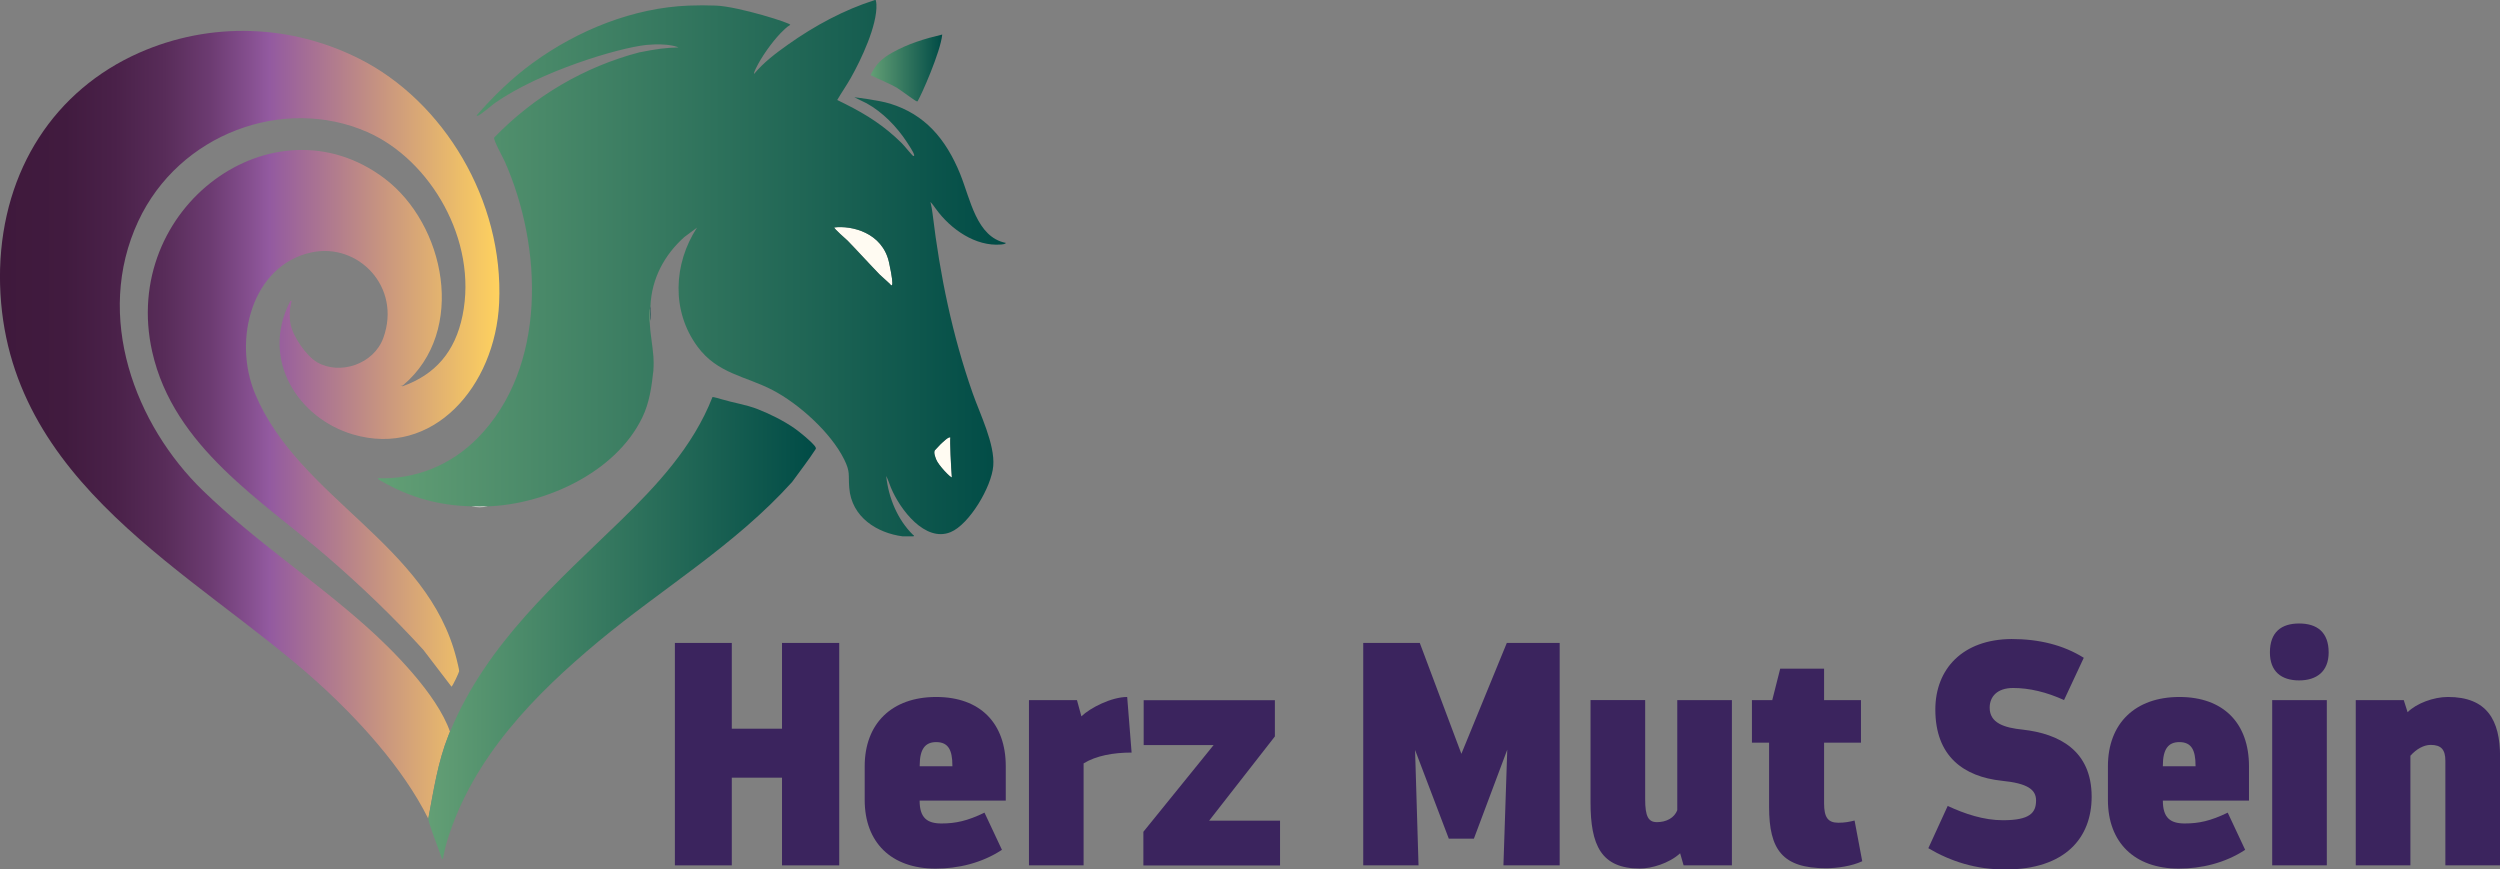
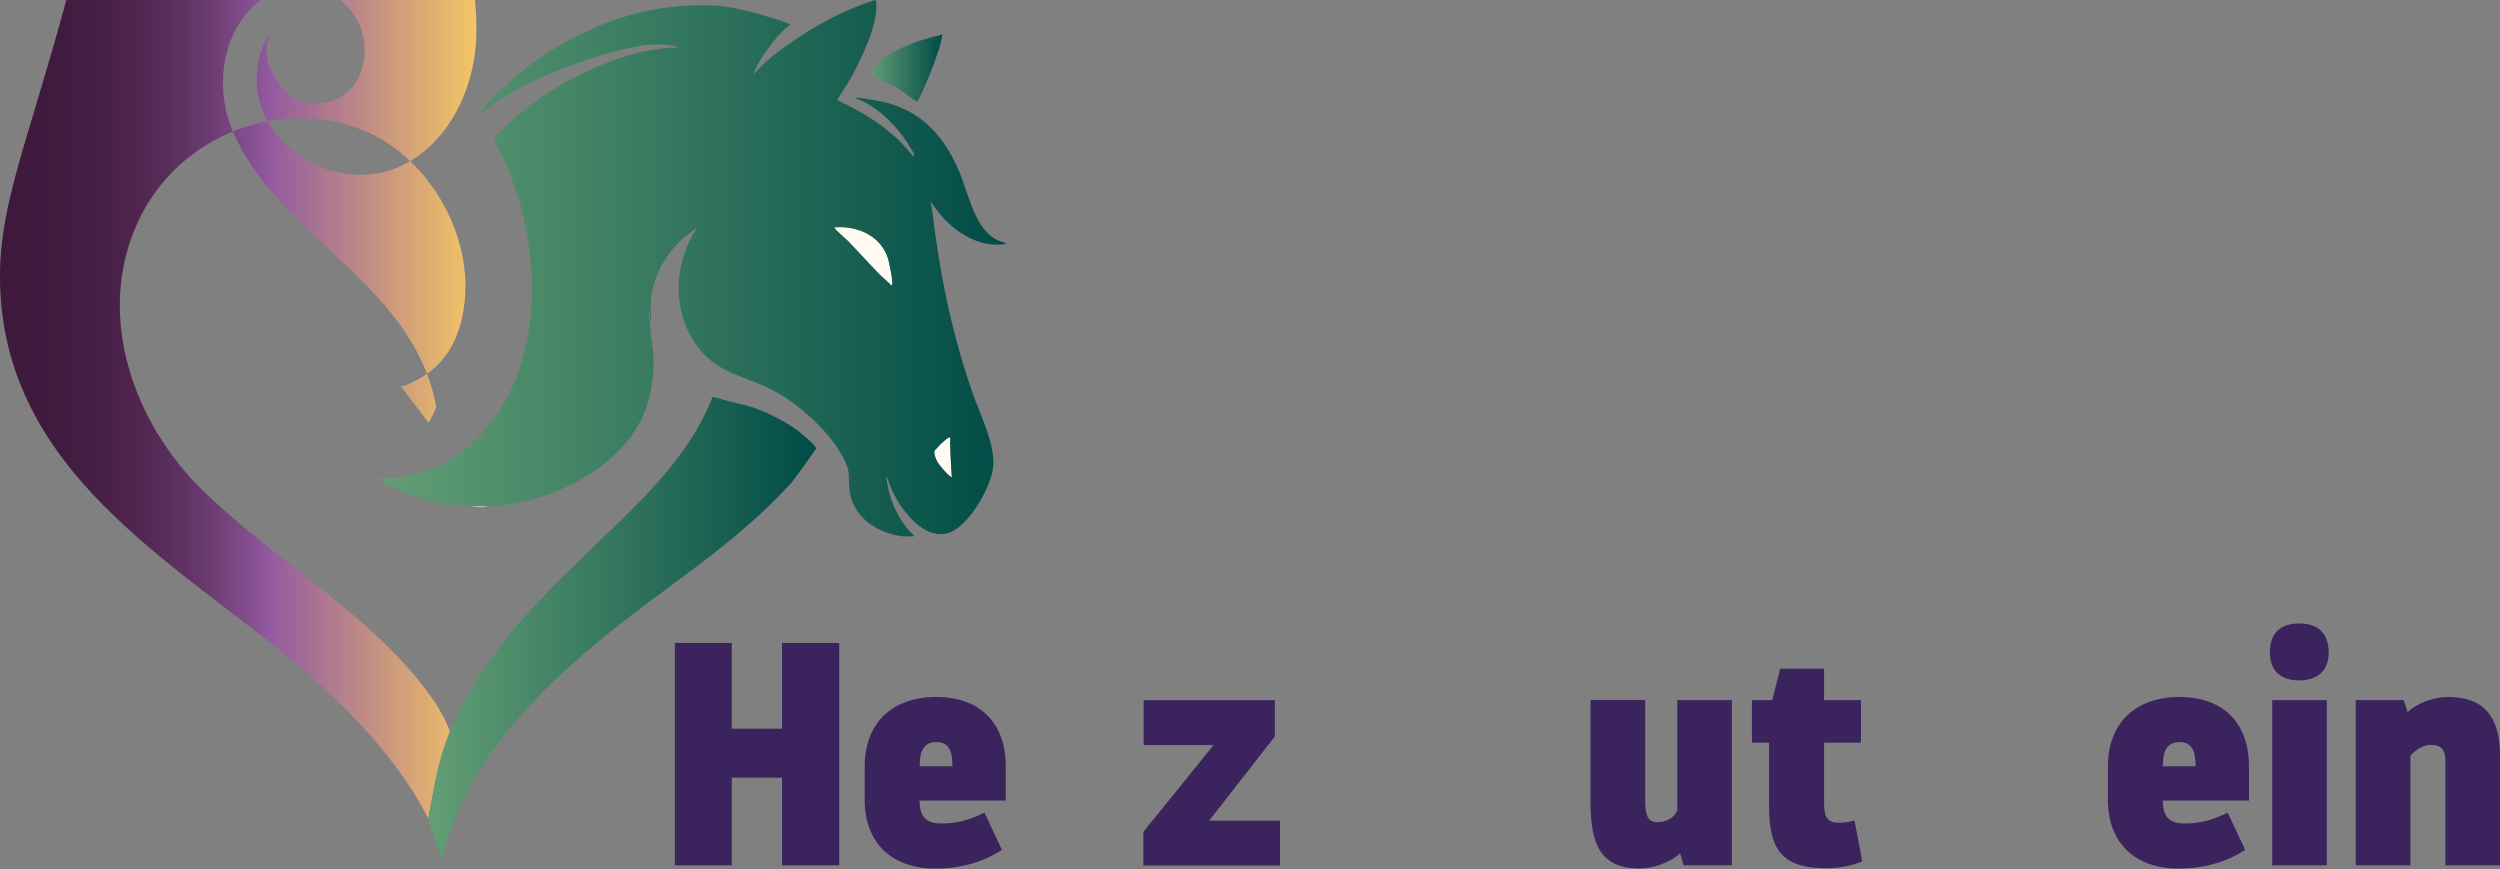
<svg xmlns="http://www.w3.org/2000/svg" xmlns:xlink="http://www.w3.org/1999/xlink" id="Ebene_2" data-name="Ebene 2" viewBox="0 0 339.54 118.09">
  <rect x="0" y="0" width="339.54" height="118.09" fill="#808080" stroke="none" />
  <defs>
    <style> .cls-1 { fill: #3b245e; } .cls-2 { fill: #fffbf2; } .cls-3 { fill: url(#Unbenannter_Verlauf_548-5); } .cls-4 { fill: #d4dad4; } .cls-5 { fill: url(#Unbenannter_Verlauf_944); } .cls-6 { fill: url(#Unbenannter_Verlauf_548-4); } .cls-7 { fill: url(#Unbenannter_Verlauf_548-2); } .cls-8 { fill: url(#Unbenannter_Verlauf_548-3); } .cls-9 { fill: url(#Unbenannter_Verlauf_548); } </style>
    <linearGradient id="Unbenannter_Verlauf_944" data-name="Unbenannter Verlauf 944" x1="0" y1="57.69" x2="67.84" y2="57.69" gradientUnits="userSpaceOnUse">
      <stop offset="0" stop-color="#3f193c" />
      <stop offset=".13" stop-color="#411b3f" />
      <stop offset=".23" stop-color="#4a2149" />
      <stop offset=".33" stop-color="#582c59" />
      <stop offset=".42" stop-color="#6c3b71" />
      <stop offset=".5" stop-color="#854f8f" />
      <stop offset=".54" stop-color="#935aa0" />
      <stop offset="1" stop-color="#ffd25e" />
    </linearGradient>
    <linearGradient id="Unbenannter_Verlauf_548" data-name="Unbenannter Verlauf 548" x1="51.29" y1="36.4" x2="136.6" y2="36.4" gradientUnits="userSpaceOnUse">
      <stop offset="0" stop-color="#639f75" />
      <stop offset="1" stop-color="#004b46" />
    </linearGradient>
    <linearGradient id="Unbenannter_Verlauf_548-2" data-name="Unbenannter Verlauf 548" x1="58.16" y1="85.3" x2="110.79" y2="85.3" xlink:href="#Unbenannter_Verlauf_548" />
    <linearGradient id="Unbenannter_Verlauf_548-3" data-name="Unbenannter Verlauf 548" x1="118.23" y1="9.23" x2="127.97" y2="9.23" xlink:href="#Unbenannter_Verlauf_548" />
    <linearGradient id="Unbenannter_Verlauf_548-4" data-name="Unbenannter Verlauf 548" x1="88.2" y1="42.68" x2="88.34" y2="42.68" xlink:href="#Unbenannter_Verlauf_548" />
    <linearGradient id="Unbenannter_Verlauf_548-5" data-name="Unbenannter Verlauf 548" x1="88.73" y1="49.33" x2="88.79" y2="49.33" xlink:href="#Unbenannter_Verlauf_548" />
  </defs>
  <g id="Ebene_1-2" data-name="Ebene 1">
    <g>
-       <path class="cls-5" d="M60.91,99.85c.07-.16.14-.33.2-.49-1.77-5.1-7.87-11.17-11.33-14.25-7.22-6.43-15.24-11.71-22.2-18.46-9.22-8.93-14.84-23.65-8.8-36.61,5.55-11.91,19.77-17.08,31.1-12.11,8.59,3.77,15.02,14.73,12.94,24.92-1.01,4.96-3.72,8.02-8.13,9.61l-.32-.08c.16,0,.26.05.4-.08,8.68-7.35,5.69-21.87-2.58-28.09-14.97-11.26-35.92,3.92-31.52,23.55,2.92,13.01,15,20.25,23.95,28.01,4.49,3.89,8.83,8.05,12.87,12.48l3.83,5.01c.15-.06,1.01-1.89,1.04-2.1.02-.15-.28-1.39-.35-1.65-3.89-15.63-21.36-21.8-27.33-35.95-3.15-7.46-.4-17.56,7.62-19.28,6.32-1.36,12.25,4.66,9.77,11.59-1.3,3.62-5.94,5.12-9.02,3.32-1.43-.84-3.22-3.4-3.58-5.12-.3-1.44.05-2.77.05-2.77,0-.04.21-.7-.1-.4-4.13,7.99,1.14,15.93,8.51,18.1,10.9,3.21,19.33-6.56,19.86-17.83.66-13.95-7.56-27.46-19.03-33.21-9.28-4.65-20.15-5.09-29.89-.78C7.46,12.25.4,22.98.01,36.5c-.02.7-.02,1.44,0,2.15.75,27.05,26.54,39.07,43.07,53.98,5.46,4.93,11.63,11.6,15.08,18.55,0,0,0,0,0,0,.74-3.88,1.28-7.64,2.75-11.33Z" />
+       <path class="cls-5" d="M60.91,99.85c.07-.16.14-.33.2-.49-1.77-5.1-7.87-11.17-11.33-14.25-7.22-6.43-15.24-11.71-22.2-18.46-9.22-8.93-14.84-23.65-8.8-36.61,5.55-11.91,19.77-17.08,31.1-12.11,8.59,3.77,15.02,14.73,12.94,24.92-1.01,4.96-3.72,8.02-8.13,9.61l-.32-.08l3.83,5.01c.15-.06,1.01-1.89,1.04-2.1.02-.15-.28-1.39-.35-1.65-3.89-15.63-21.36-21.8-27.33-35.95-3.15-7.46-.4-17.56,7.62-19.28,6.32-1.36,12.25,4.66,9.77,11.59-1.3,3.62-5.94,5.12-9.02,3.32-1.43-.84-3.22-3.4-3.58-5.12-.3-1.44.05-2.77.05-2.77,0-.04.21-.7-.1-.4-4.13,7.99,1.14,15.93,8.51,18.1,10.9,3.21,19.33-6.56,19.86-17.83.66-13.95-7.56-27.46-19.03-33.21-9.28-4.65-20.15-5.09-29.89-.78C7.46,12.25.4,22.98.01,36.5c-.02.7-.02,1.44,0,2.15.75,27.05,26.54,39.07,43.07,53.98,5.46,4.93,11.63,11.6,15.08,18.55,0,0,0,0,0,0,.74-3.88,1.28-7.64,2.75-11.33Z" />
      <path class="cls-2" d="M129.27,64.83c-.11-1.32-.29-5.05-.2-5.4-.18-.22-1.03.63-1.36.93-.1.09-.73.76-.76.81-.17.32.06.87.19,1.23.29.77,1.94,2.5,2.13,2.43Z" />
      <path class="cls-2" d="M113.32,30.89c-.13.1,1.66,1.65,1.81,1.8,1.49,1.48,2.87,3.13,4.35,4.6.12.12,1.15,1.03,1.36,1.24.1.1.81,1.29-.08-2.85-.89-4.13-5.11-5.07-7.44-4.79Z" />
      <path class="cls-9" d="M130.4,23.61c-1.95-4.76-4.78-8.07-9.5-9.53-1.66-.51-4.87-.87-4.87-.87l1.69.83c2.16,1.2,4.07,3.15,5.47,5.29.25.38.85,1.28.96,1.68.04.14-.02.22-.15.16-.1-.05-1.26-1.47-1.54-1.74-2.34-2.31-4.71-3.83-7.58-5.27-.4-.2-.7-.35-1.17-.58.59-1.02,1.27-1.98,1.85-3.01,1.38-2.44,3.61-7.13,3.47-9.98,0-.21-.05-.4-.1-.59h-.1c-4.2,1.34-8.18,3.48-11.83,6.07-1.62,1.15-3.29,2.4-4.58,3.97-.05-.19.15-.55.23-.73.75-1.57,2.19-3.58,3.36-4.8.31-.32.88-.89,1.31-1.13.32-.18-7.02-2.5-10.07-2.62-1.19-.05-2.53-.05-3.71,0-7.46.29-14.99,3.29-21.13,7.75-2.83,2.05-5.33,4.48-7.67,7.15-.01.08.1.07.15.06.35-.08,1.88-1.41,2.33-1.73,6.1-4.28,16.7-7.48,20.59-7.89,3.14-.28,4.33.34,4.33.34-1.79.05-2.93.2-5.35.68-7.36,1.94-14.21,5.9-19.68,11.57-.11.33,1.19,2.69,1.43,3.21,5.22,11.76,5.71,28.02-3.63,37.55-3.68,3.76-8.55,5.69-13.61,5.5.06.16.35.3.5.39,3.86,2.24,7.87,3.33,12.25,3.43.73.02,1.48.02,2.21,0,7.59-.25,17.28-4.45,20.97-12.06.97-2,1.27-4.16,1.51-6.38v-1.96c-.12-1.51-.43-3.1-.5-4.58-.03-.67-.06-1.55.1-2.18.15-3.83,1.95-7.05,4.62-9.43l1.7-1.26c-3.2,4.93-3.49,11.31.06,16.14,2.73,3.72,6.53,4,10.21,5.92,3.48,1.81,7.87,5.69,9.72,9.41.86,1.74.55,2.03.69,3.84.31,4.07,3.85,6.16,7.22,6.61h1.51c.15-.14.04-.09-.07-.2-2.08-2.05-3.31-4.96-3.64-7.99.27.51.44,1.08.63,1.55,1.26,3.05,4.68,7.49,8.12,6.07,2.53-1.04,5.56-6.13,5.79-8.98.25-2.97-1.83-7.11-2.81-9.93-2.74-7.83-4.42-15.92-5.43-24.33-.06-.54-.16-1.07-.29-1.6.3.31.47.57.74.94,2.01,2.78,5.4,5.13,8.85,4.84.13-.01.61-.05.65-.22-3.99-.78-4.81-5.94-6.2-9.35ZM115.12,32.69c-.15-.15-1.94-1.7-1.81-1.8,2.32-.28,6.54.66,7.44,4.79.89,4.13.18,2.94.08,2.85-.21-.21-1.24-1.11-1.36-1.24M126.96,61.17s.66-.72.76-.81c.33-.3,1.17-1.15,1.36-.93-.09.35.09,4.08.2,5.4-.19.06-1.84-1.66-2.13-2.43-.13-.35-.36-.91-.19-1.23Z" />
      <path class="cls-7" d="M110.61,60.52c-.55-.67-1.96-1.82-2.68-2.33-1.51-1.06-3.44-2-5.02-2.62-1.59-.62-3.3-.86-4.82-1.32-.17-.05-1.26-.37-1.32-.33-2.64,6.77-7.6,12.04-12.55,16.86-8.3,8.07-18.13,16.55-23.09,28.58-.07.16-.14.32-.2.49-1.47,3.69-2.02,7.45-2.75,11.33,0,0,0,0,0,0-.07.4,1.16,3.52,1.77,5.22.04.11.04.26.19.28.18-.82.34-1.67.59-2.47,3.48-11.4,12.05-20.01,20.55-27.09,8.69-7.23,18.51-13.03,26.3-21.66,1.08-1.5,2.22-2.94,3.23-4.51.02-.13-.1-.32-.18-.42Z" />
      <path class="cls-8" d="M121.85,11.95c.46.27,2.44,1.77,2.66,1.81.17.03.12-.06.18-.14.38-.57,3.06-6.57,3.28-8.93-2.34.55-4.68,1.26-6.81,2.47-1.38.78-2.19,1.51-2.92,3.04,1.19.62,2.44,1.06,3.61,1.74Z" />
      <path class="cls-4" d="M64.04,68.76c.65.18,1.56.18,2.21,0-.73.02-1.48.02-2.21,0Z" />
      <path class="cls-6" d="M88.23,43.77c.21-.66.07-1.48.1-2.18-.16.64-.13,1.51-.1,2.18Z" />
      <path class="cls-3" d="M88.73,48.35v1.96c.09-.86.07-1.12,0-1.96Z" />
      <g>
        <path class="cls-1" d="M113.98,87.32v30.21h-7.77v-11.91h-6.82v11.91h-7.73v-30.21h7.73v11.65h6.82v-11.65h7.77Z" />
        <path class="cls-1" d="M127.88,111.84c1.9,0,3.5-.34,5.83-1.47l2.37,5.05c-2.76,1.81-5.96,2.55-9.02,2.55-6.04,0-9.62-3.58-9.62-9.32v-4.58c0-5.83,3.71-9.41,9.71-9.41s9.45,3.58,9.45,9.41v4.66h-11.7c0,2.37,1.04,3.11,2.98,3.11ZM129.35,104.07v-.09c0-2.12-.56-3.19-2.2-3.19-1.47,0-2.24.91-2.24,3.19v.09h4.45Z" />
-         <path class="cls-1" d="M147.17,103.68v13.85h-7.42v-22.44h6.52l.6,2.2c1.21-1.17,4.1-2.63,6.22-2.63l.6,7.55c-2.5,0-4.83.43-6.52,1.47Z" />
        <path class="cls-1" d="M173.85,111.45v6.09h-18.56v-4.57l9.54-11.78h-9.5v-6.09h17.82v4.92l-8.93,11.44h9.62Z" />
-         <path class="cls-1" d="M211.83,87.32v30.21h-7.64l.52-15.71-4.53,12.08h-3.41l-4.58-12.04.47,15.67h-7.51v-30.21h7.68l5.65,15.06,6.17-15.06h7.16Z" />
        <path class="cls-1" d="M235.22,95.09v22.44h-6.56l-.47-1.64c-1.51,1.38-3.88,2.07-5.48,2.07-5.27,0-6.69-3.19-6.69-8.98v-13.9h7.42v13.47c0,2.33.43,3.11,1.6,3.11,1.25,0,2.37-.56,2.76-1.64v-14.93h7.42Z" />
        <path class="cls-1" d="M252.92,116.97c-1.38.65-3.37.95-4.92.95-5.91,0-7.73-2.5-7.73-8.33v-8.72h-2.33v-5.78h2.76l1.08-4.27h5.96v4.27h5.01v5.78h-5.01v8.24c0,1.9.52,2.63,1.94,2.63.91,0,1.51-.13,2.2-.3l1.04,5.52Z" />
-         <path class="cls-1" d="M272.04,111.4c3.62,0,4.49-.99,4.49-2.68,0-1.47-1.12-2.33-4.66-2.68-5.18-.56-9.02-3.32-9.02-9.67,0-5.52,3.71-9.54,10.36-9.58,3.75,0,7.04.82,9.8,2.55l-2.68,5.74c-2.37-1.08-4.7-1.64-6.91-1.64s-3.19,1.21-3.19,2.68c0,2.07,1.94,2.72,4.53,2.98,4.88.56,9.32,2.81,9.32,9.11,0,5.57-3.58,9.88-11.74,9.88-3.97,0-7.38-1.08-10.44-2.89l2.63-5.74c2.33,1.08,4.88,1.94,7.51,1.94Z" />
        <path class="cls-1" d="M296.73,111.84c1.9,0,3.5-.34,5.83-1.47l2.37,5.05c-2.76,1.81-5.96,2.55-9.02,2.55-6.04,0-9.62-3.58-9.62-9.32v-4.58c0-5.83,3.71-9.41,9.71-9.41s9.45,3.58,9.45,9.41v4.66h-11.7c0,2.37,1.04,3.11,2.98,3.11ZM298.19,104.07v-.09c0-2.12-.56-3.19-2.2-3.19-1.47,0-2.24.91-2.24,3.19v.09h4.45Z" />
        <path class="cls-1" d="M312.26,92.41c-2.42,0-3.97-1.21-3.97-3.8,0-2.76,1.55-3.93,3.97-3.93s4.01,1.17,4.01,3.93c0,2.59-1.64,3.8-4.01,3.8ZM316.02,117.53h-7.42v-22.44h7.42v22.44Z" />
        <path class="cls-1" d="M339.54,102.77v14.76h-7.42v-14.2c0-1.51-.56-2.16-1.99-2.16-.95,0-1.94.56-2.76,1.47v14.89h-7.42v-22.44h6.52l.52,1.64c1.21-1.21,3.54-2.07,5.48-2.07,5.31,0,7.08,3.15,7.08,8.11Z" />
      </g>
    </g>
  </g>
</svg>